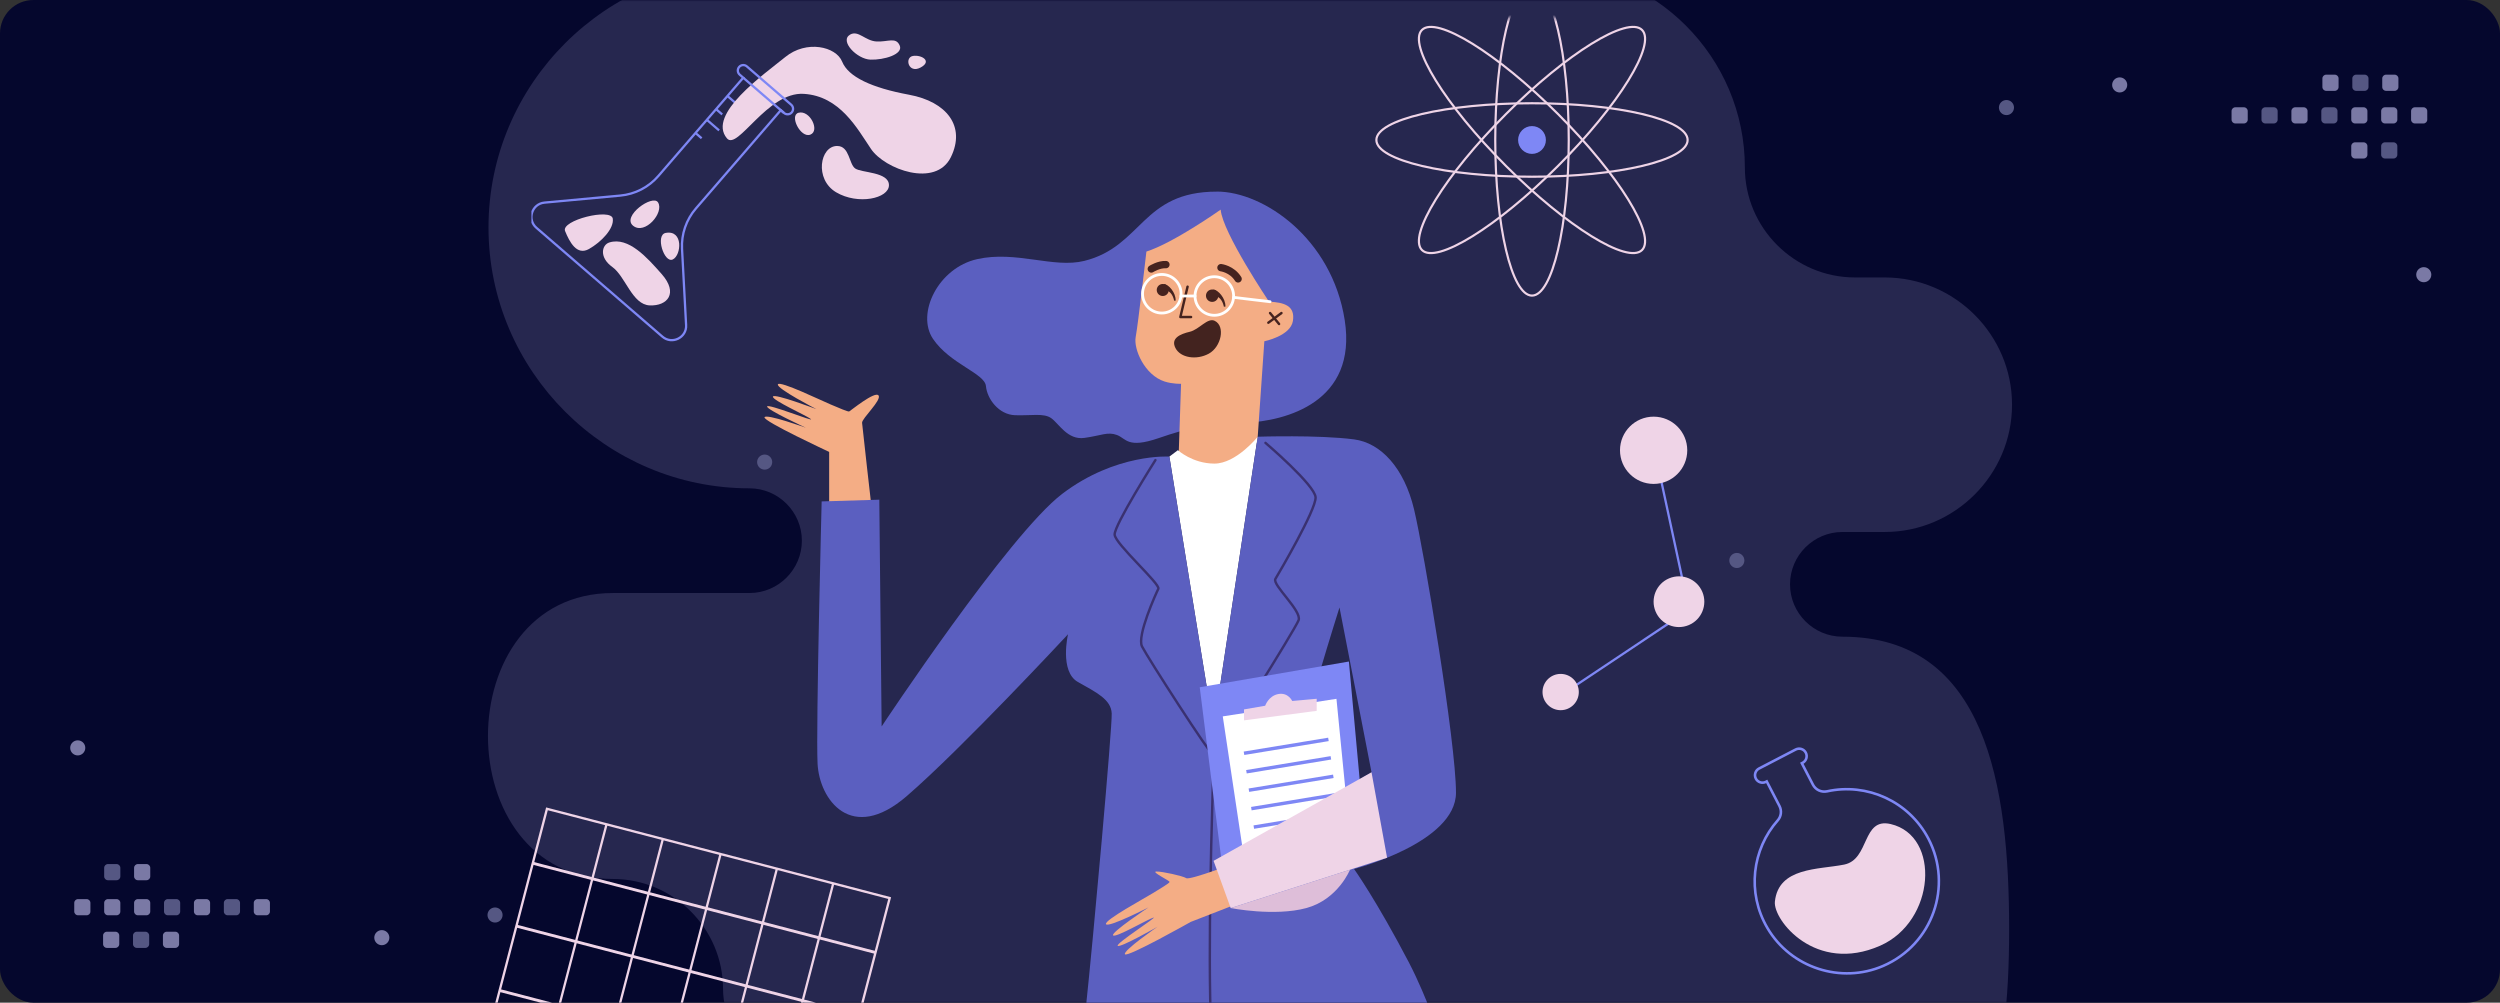
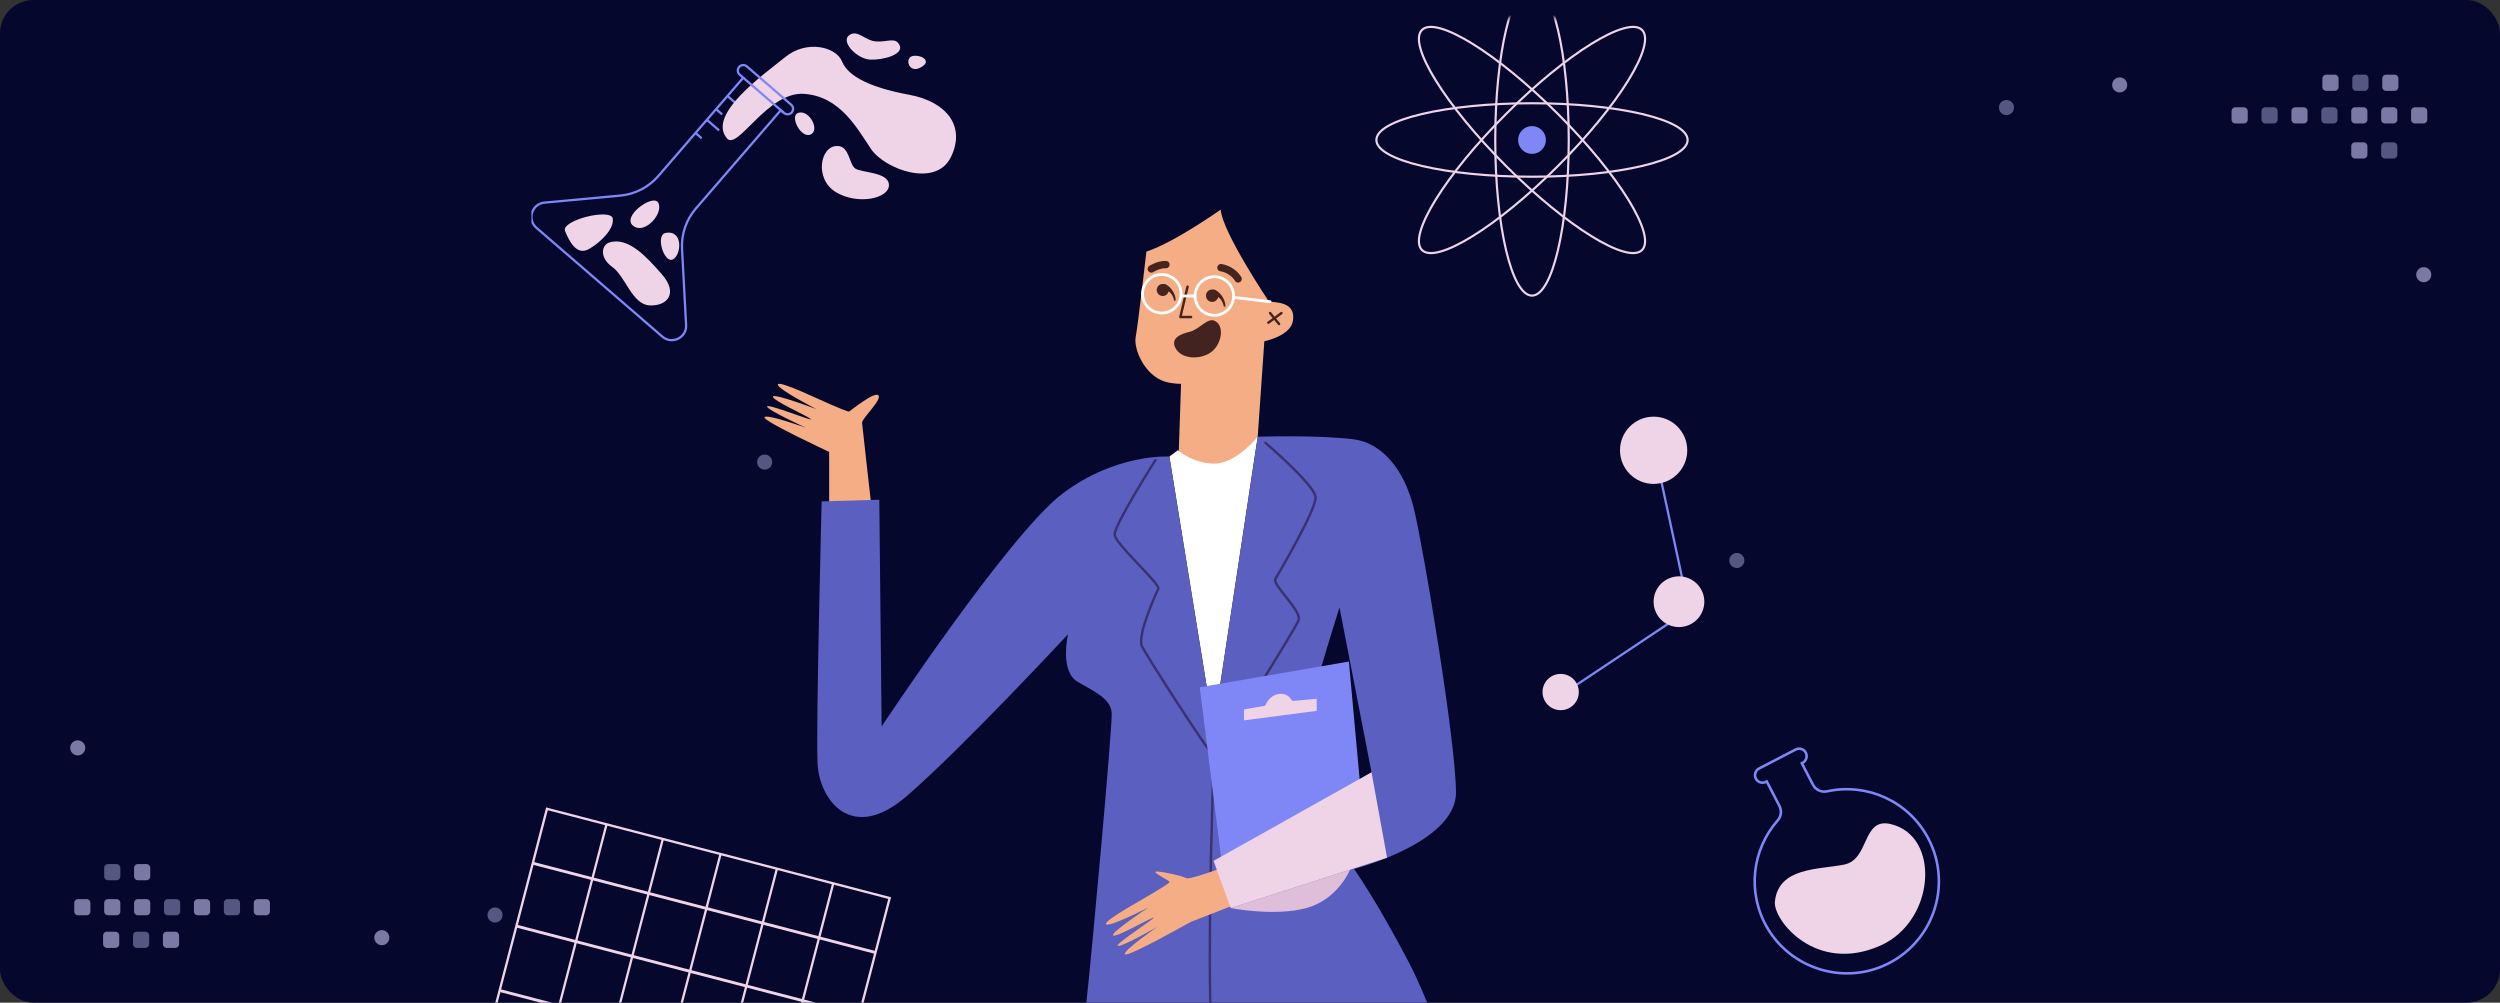
<svg xmlns="http://www.w3.org/2000/svg" width="748" height="300" viewBox="0 0 748 300" fill="none">
  <rect x="0" y="0" width="748" height="300" fill="#333333" stroke="none" />
  <g clip-path="url(#clip0_3378_17832)">
    <rect width="748" height="300" rx="10" fill="#05072D" />
    <mask id="mask0_3378_17832" style="mask-type:alpha" maskUnits="userSpaceOnUse" x="0" y="0" width="748" height="300">
      <rect width="748" height="300" rx="10" fill="#05072D" />
    </mask>
    <g mask="url(#mask0_3378_17832)">
-       <path opacity="0.35" fill-rule="evenodd" clip-rule="evenodd" d="M183.388 262.987C201.509 262.987 216.336 277.804 216.336 295.917C216.336 328.964 290.4 356 323.463 356H341.435H481.076H551.246C594.199 356 601.131 320.878 601.131 277.948C601.131 235.019 594.199 190.498 551.246 190.498C542.627 190.498 535.574 183.45 535.574 174.835C535.574 166.219 542.627 159.169 551.246 159.169H563.903C584.856 159.169 602 142.034 602 121.093C602 100.173 584.895 83.054 563.975 83.015H555.008C536.887 83.015 522.061 68.197 522.061 50.084C522.061 17.038 495.009 -10 461.947 -10H224.251C181.3 -10 146.158 25.124 146.158 68.053C146.158 110.982 181.3 146.106 224.251 146.106C232.87 146.106 239.923 153.155 239.923 161.77C239.923 170.385 232.87 177.434 224.251 177.434H183.388C133.537 177.434 133.537 262.987 183.388 262.987Z" fill="#64638F" />
      <path fill-rule="evenodd" clip-rule="evenodd" d="M698.572 27.18H695.99C695.369 27.18 694.861 26.672 694.861 26.052V23.47C694.861 22.849 695.369 22.341 695.99 22.341H698.572C699.193 22.341 699.7 22.849 699.7 23.47V26.052C699.7 26.672 699.193 27.18 698.572 27.18ZM689.296 36.94H686.714C686.093 36.94 685.586 36.431 685.586 35.811V33.23C685.586 32.608 686.093 32.1 686.714 32.1H689.296C689.918 32.1 690.424 32.608 690.424 33.23V35.811C690.424 36.431 689.918 36.94 689.296 36.94ZM671.392 36.94H668.81C668.188 36.94 667.682 36.431 667.682 35.811V33.23C667.682 32.608 668.188 32.1 668.81 32.1H671.392C672.013 32.1 672.521 32.608 672.521 33.23V35.811C672.521 36.431 672.013 36.94 671.392 36.94ZM704.62 36.94H707.202C707.824 36.94 708.33 36.431 708.33 35.811V33.23C708.33 32.608 707.824 32.1 707.202 32.1H704.62C703.999 32.1 703.492 32.608 703.492 33.23V35.811C703.492 36.431 703.999 36.94 704.62 36.94ZM716.154 36.94H713.571C712.95 36.94 712.443 36.431 712.443 35.811V33.23C712.443 32.608 712.95 32.1 713.571 32.1H716.154C716.775 32.1 717.282 32.608 717.282 33.23V35.811C717.282 36.431 716.775 36.94 716.154 36.94ZM722.525 36.94H725.107C725.728 36.94 726.236 36.431 726.236 35.811V33.23C726.236 32.608 725.728 32.1 725.107 32.1H722.525C721.904 32.1 721.396 32.608 721.396 33.23V35.811C721.396 36.431 721.904 36.94 722.525 36.94ZM713.896 27.18H716.478C717.1 27.18 717.607 26.672 717.607 26.052V23.47C717.607 22.849 717.1 22.341 716.478 22.341H713.896C713.275 22.341 712.767 22.849 712.767 23.47V26.052C712.767 26.672 713.275 27.18 713.896 27.18ZM707.202 47.425H704.62C703.999 47.425 703.492 46.917 703.492 46.297V43.715C703.492 43.094 703.999 42.586 704.62 42.586H707.202C707.823 42.586 708.33 43.094 708.33 43.715V46.297C708.33 46.917 707.823 47.425 707.202 47.425ZM634.21 27.664C635.453 27.664 636.468 26.65 636.468 25.406C636.468 24.162 635.453 23.147 634.21 23.147C632.966 23.147 631.951 24.162 631.951 25.406C631.951 26.65 632.966 27.664 634.21 27.664ZM727.449 82.188C727.449 83.432 726.433 84.446 725.19 84.446C723.946 84.446 722.932 83.432 722.932 82.188C722.932 80.944 723.946 79.929 725.19 79.929C726.433 79.929 727.449 80.944 727.449 82.188Z" fill="#7A79A5" />
      <path fill-rule="evenodd" clip-rule="evenodd" d="M704.943 27.18H707.525C708.146 27.18 708.653 26.672 708.653 26.052V23.47C708.653 22.849 708.146 22.341 707.525 22.341H704.943C704.321 22.341 703.814 22.849 703.814 23.47V26.052C703.814 26.672 704.321 27.18 704.943 27.18ZM680.343 36.94H677.762C677.141 36.94 676.633 36.431 676.633 35.811V33.23C676.633 32.608 677.141 32.1 677.762 32.1H680.343C680.965 32.1 681.472 32.608 681.472 33.23V35.811C681.472 36.431 680.965 36.94 680.343 36.94ZM698.247 36.94H695.666C695.045 36.94 694.537 36.431 694.537 35.811V33.23C694.537 32.608 695.045 32.1 695.666 32.1H698.247C698.868 32.1 699.376 32.608 699.376 33.23V35.811C699.376 36.431 698.868 36.94 698.247 36.94ZM716.154 47.425H713.571C712.95 47.425 712.443 46.917 712.443 46.297V43.715C712.443 43.094 712.95 42.586 713.571 42.586H716.154C716.775 42.586 717.282 43.094 717.282 43.715V46.297C717.282 46.917 716.775 47.425 716.154 47.425ZM600.333 34.44C601.577 34.44 602.591 33.425 602.591 32.181C602.591 30.937 601.577 29.923 600.333 29.923C599.089 29.923 598.074 30.937 598.074 32.181C598.074 33.425 599.089 34.44 600.333 34.44ZM521.921 167.694C521.921 168.937 520.907 169.952 519.663 169.952C518.419 169.952 517.404 168.937 517.404 167.694C517.404 166.45 518.419 165.435 519.663 165.435C520.907 165.435 521.921 166.45 521.921 167.694Z" fill="#555783" />
      <path fill-rule="evenodd" clip-rule="evenodd" d="M49.878 278.772L52.459 278.772C53.08 278.772 53.588 279.28 53.588 279.9L53.588 282.483C53.588 283.104 53.08 283.612 52.459 283.612L49.878 283.612C49.257 283.612 48.749 283.104 48.749 282.483L48.749 279.9C48.749 279.28 49.257 278.772 49.878 278.772ZM59.154 269.013L61.735 269.013C62.356 269.013 62.863 269.521 62.863 270.141L62.863 272.723C62.863 273.344 62.356 273.853 61.735 273.853L59.154 273.853C58.532 273.853 58.025 273.344 58.025 272.723L58.025 270.141C58.025 269.521 58.532 269.013 59.154 269.013ZM77.057 269.013L79.639 269.013C80.261 269.013 80.768 269.521 80.768 270.141L80.768 272.723C80.768 273.344 80.261 273.853 79.639 273.853L77.057 273.853C76.436 273.853 75.928 273.344 75.928 272.723L75.928 270.141C75.928 269.521 76.436 269.013 77.057 269.013ZM43.829 269.013L41.248 269.013C40.626 269.013 40.119 269.521 40.119 270.141L40.119 272.723C40.119 273.344 40.626 273.853 41.248 273.853L43.829 273.853C44.45 273.853 44.957 273.344 44.957 272.723L44.957 270.141C44.957 269.521 44.45 269.013 43.829 269.013ZM32.296 269.013L34.878 269.013C35.499 269.013 36.006 269.521 36.006 270.141L36.006 272.723C36.006 273.344 35.499 273.853 34.878 273.853L32.296 273.853C31.674 273.853 31.167 273.344 31.167 272.723L31.167 270.141C31.167 269.521 31.674 269.013 32.296 269.013ZM25.924 269.013L23.342 269.013C22.721 269.013 22.214 269.521 22.214 270.141L22.214 272.723C22.214 273.344 22.721 273.853 23.342 273.853L25.924 273.853C26.545 273.853 27.053 273.344 27.053 272.723L27.053 270.141C27.053 269.521 26.545 269.013 25.924 269.013ZM34.553 278.772L31.971 278.772C31.349 278.772 30.843 279.28 30.843 279.9L30.843 282.483C30.843 283.104 31.349 283.612 31.971 283.612L34.553 283.612C35.174 283.612 35.682 283.104 35.682 282.483L35.682 279.9C35.682 279.28 35.174 278.772 34.553 278.772ZM41.248 258.527L43.829 258.527C44.45 258.527 44.957 259.035 44.957 259.655L44.957 262.238C44.957 262.859 44.45 263.366 43.829 263.366L41.248 263.366C40.627 263.366 40.119 262.859 40.119 262.238L40.119 259.655C40.119 259.035 40.627 258.527 41.248 258.527ZM114.24 278.288C112.997 278.288 111.981 279.303 111.981 280.547C111.981 281.791 112.997 282.805 114.24 282.805C115.483 282.805 116.498 281.791 116.498 280.547C116.498 279.303 115.483 278.288 114.24 278.288ZM21.001 223.765C21.001 222.521 22.016 221.506 23.259 221.506C24.503 221.506 25.518 222.521 25.518 223.765C25.518 225.009 24.503 226.023 23.259 226.023C22.016 226.023 21.001 225.009 21.001 223.765Z" fill="#7A79A5" />
      <path fill-rule="evenodd" clip-rule="evenodd" d="M43.506 278.772L40.925 278.772C40.303 278.772 39.796 279.28 39.796 279.9L39.796 282.483C39.796 283.104 40.303 283.612 40.925 283.612L43.506 283.612C44.128 283.612 44.635 283.104 44.635 282.483L44.635 279.9C44.635 279.28 44.128 278.772 43.506 278.772ZM50.202 269.013L52.783 269.013C53.404 269.013 53.912 269.521 53.912 270.141L53.912 272.723C53.912 273.344 53.404 273.853 52.783 273.853L50.202 273.853C49.581 273.853 49.073 273.344 49.073 272.723L49.073 270.141C49.073 269.521 49.581 269.013 50.202 269.013ZM68.106 269.013L70.688 269.013C71.309 269.013 71.816 269.521 71.816 270.141L71.816 272.723C71.816 273.344 71.309 273.853 70.688 273.853L68.106 273.853C67.484 273.853 66.977 273.344 66.977 272.723L66.977 270.141C66.977 269.521 67.484 269.013 68.106 269.013ZM32.296 258.527L34.878 258.527C35.499 258.527 36.006 259.035 36.006 259.655L36.006 262.238C36.006 262.859 35.499 263.366 34.878 263.366L32.296 263.366C31.674 263.366 31.168 262.859 31.168 262.238L31.168 259.655C31.168 259.035 31.674 258.527 32.296 258.527ZM148.117 271.513C146.873 271.513 145.858 272.527 145.858 273.771C145.858 275.015 146.873 276.03 148.117 276.03C149.36 276.03 150.375 275.015 150.375 273.771C150.375 272.527 149.36 271.513 148.117 271.513ZM226.528 138.259C226.528 137.016 227.543 136 228.786 136C230.03 136 231.045 137.016 231.045 138.259C231.045 139.503 230.03 140.517 228.786 140.517C227.543 140.517 226.528 139.503 226.528 138.259Z" fill="#555783" />
    </g>
    <g clip-path="url(#clip1_3378_17832)">
      <mask id="mask1_3378_17832" style="mask-type:luminance" maskUnits="userSpaceOnUse" x="182" y="5" width="343" height="344">
        <path d="M524.999 5.35H182.283V348.066H524.999V5.35Z" fill="white" />
      </mask>
      <g mask="url(#mask1_3378_17832)">
        <path d="M458.374 52.878C484.089 52.878 504.935 47.956 504.935 41.884C504.935 35.812 484.089 30.89 458.374 30.89C432.659 30.89 411.812 35.812 411.812 41.884C411.812 47.956 432.659 52.878 458.374 52.878Z" stroke="#EFD4E7" stroke-width="0.651" stroke-miterlimit="10" />
        <path d="M458.373 88.445C464.445 88.445 469.368 67.599 469.368 41.884C469.368 16.169 464.445 -4.677 458.373 -4.677C452.301 -4.677 447.379 16.169 447.379 41.884C447.379 67.599 452.301 88.445 458.373 88.445Z" stroke="#EFD4E7" stroke-width="0.651" stroke-miterlimit="10" />
        <path d="M466.148 49.66C484.331 31.477 495.591 13.256 491.298 8.962C487.004 4.669 468.783 15.929 450.6 34.112C432.416 52.295 421.156 70.516 425.45 74.81C429.743 79.103 447.965 67.844 466.148 49.66Z" stroke="#EFD4E7" stroke-width="0.651" stroke-miterlimit="10" />
        <path d="M491.298 74.81C495.591 70.516 484.331 52.295 466.148 34.112C447.965 15.928 429.743 4.669 425.45 8.962C421.156 13.256 432.416 31.477 450.6 49.66C468.783 67.844 487.004 79.103 491.298 74.81Z" stroke="#EFD4E7" stroke-width="0.651" stroke-miterlimit="10" />
        <path d="M462.534 41.884C462.534 44.18 460.67 46.044 458.373 46.044C456.077 46.044 454.213 44.18 454.213 41.884C454.213 39.588 456.077 37.723 458.373 37.723C460.67 37.723 462.534 39.588 462.534 41.884Z" fill="#7E87F5" />
      </g>
      <path d="M248.084 152.903V135.212C248.084 135.212 228.213 125.972 228.741 124.841C229.262 123.71 241.113 127.981 241.113 127.981C241.113 127.981 229.351 122.579 229.522 121.62C229.694 120.66 243.903 126.411 242.593 125.369C241.284 124.32 230.914 119.708 231.263 118.659C231.613 117.61 244.245 122.408 244.245 122.408C244.245 122.408 232.223 116.219 232.744 114.999C233.265 113.779 245.986 119.968 248.516 121.01C251.045 122.059 253.745 123.279 254.095 123.1C254.444 122.929 261.799 116.911 262.848 118.309C263.897 119.701 257.844 125.191 257.933 126.5C258.022 127.809 260.812 152.204 260.812 152.204L248.091 152.903H248.084Z" fill="#F4AD85" />
-       <path d="M364.12 57.333C341.549 57.313 341.85 73.701 324.44 78.054C315.215 80.364 304.049 74.915 292.376 77.533C280.696 80.144 274.075 93.832 279.133 101.365C284.192 108.898 294.645 111.688 294.994 115.52C295.344 119.351 298.826 124.06 303.706 124.231C308.586 124.403 312.247 123.532 314.509 125.102C316.777 126.672 319.389 131.723 324.44 131.024C329.492 130.325 331.411 129.105 334.201 130.154C336.991 131.202 337.313 134.294 346.648 131.093C355.984 127.892 360.337 127.021 372.537 126.493C384.738 125.972 406.171 120.324 402.34 95.786C398.508 71.248 377.98 57.333 364.12 57.32V57.333Z" fill="#5B5FC0" />
      <path d="M376.198 132.258L378.289 102.106C378.289 102.106 386.144 100.536 386.843 96.005C387.542 91.475 384.259 90.481 379.687 90.254C379.687 90.254 365.745 69.513 365.224 62.721C365.224 62.721 351.194 72.653 343.003 75.271C343.003 75.271 340.501 97.143 339.802 100.803C339.103 104.464 342.482 112.216 348.404 114.135C350.872 114.93 353.373 114.834 353.373 114.834L352.674 135.575C352.674 135.575 357.034 140.277 362.606 140.456C368.186 140.627 376.198 132.265 376.198 132.265V132.258Z" fill="#F4AD85" />
      <path d="M363.449 95.992C361.29 94.936 358.829 98.596 355.978 99.268C353.127 99.94 350.186 101.201 351.694 104.135C353.202 107.075 357.986 107.829 361.681 105.814C365.375 103.799 366.719 97.589 363.442 95.992H363.449Z" fill="#43231F" />
      <path d="M355.32 85.772L353.168 94.854H356.369" stroke="#45231F" stroke-width="0.733" stroke-linecap="round" stroke-linejoin="round" />
      <path d="M380.002 93.661L382.696 96.944" stroke="#45231F" stroke-width="0.733" stroke-linecap="round" stroke-linejoin="round" />
      <path d="M383.409 93.661L379.488 96.554" stroke="#45231F" stroke-width="0.733" stroke-linecap="round" stroke-linejoin="round" />
      <path d="M365.307 80.083C365.307 80.083 368.597 80.474 370.441 83.448" stroke="#45231F" stroke-width="2.193" stroke-linecap="round" stroke-linejoin="round" />
      <path d="M344.463 80.48C344.463 80.48 346.752 79.041 348.843 79.171" stroke="#45231F" stroke-width="2.193" stroke-linecap="round" stroke-linejoin="round" />
      <path d="M347.898 88.568C348.894 88.568 349.701 87.761 349.701 86.766C349.701 85.77 348.894 84.963 347.898 84.963C346.903 84.963 346.096 85.77 346.096 86.766C346.096 87.761 346.903 88.568 347.898 88.568Z" fill="#45231F" />
      <path d="M348.221 84.963C349.592 85.018 351.847 87.533 351.751 89.953H351.291C351.291 89.953 350.901 87.437 349.071 86.916L348.221 84.963Z" fill="#45231F" />
      <path d="M364.537 88.472C364.537 89.494 363.708 90.33 362.68 90.33C361.652 90.33 360.822 89.501 360.822 88.472C360.822 87.444 361.652 86.615 362.68 86.615C363.708 86.615 364.537 87.444 364.537 88.472Z" fill="#45231F" />
      <path d="M363.015 86.622C364.427 86.677 366.75 89.268 366.647 91.756H366.175C366.175 91.756 365.77 89.165 363.885 88.63L363.008 86.622H363.015Z" fill="#45231F" />
      <path d="M376.307 130.675C376.307 130.675 369.878 138.728 363.318 138.708C356.766 138.687 352.427 134.691 352.427 134.691L349.877 136.617L363.092 218.005L376.307 130.675Z" fill="white" />
      <path d="M421.689 288.235C411.757 269.241 405.136 260.002 405.136 260.002C405.136 260.002 435.631 252.16 435.631 237.17C435.631 222.18 426.048 164.747 423.08 152.375C420.119 140.003 413.148 132.505 405.129 131.463C394.395 130.064 376.307 130.668 376.307 130.668L363.091 217.998L349.876 136.61C349.876 136.61 333.844 135.562 317.812 147.762C301.78 159.963 263.786 217.354 263.786 217.354L263.087 149.503L245.841 150.024C245.841 150.024 244.094 217.642 244.615 228.451C245.135 239.254 254.725 252.503 271.278 238.212C287.831 223.921 319.553 189.766 319.553 189.766C319.553 189.766 316.941 200.918 322.514 204.057C328.093 207.196 332.446 209.287 332.624 213.468C332.795 217.649 327.127 280.736 324.817 302.176C322.514 323.61 323.213 348.066 323.213 348.066H443.287C443.287 348.066 431.607 307.228 421.675 288.235H421.689ZM388.576 225.668C389.097 218.698 400.776 181.753 400.776 181.753L410.359 231.07L393.278 241.18C393.278 241.18 388.048 232.639 388.576 225.668Z" fill="#5B5FC0" />
      <path d="M345.702 137.659C345.702 137.659 333.33 157.18 333.502 159.963C333.673 162.753 347.272 174.775 346.573 176.173C345.874 177.565 340.102 190.287 341.693 193.426C343.379 196.757 362.194 226.018 363.099 226.018C364.003 226.018 387.459 188.374 388.535 185.584C389.611 182.795 380.557 174.953 381.599 173.212C382.647 171.471 393.799 152.471 393.621 148.811C393.45 145.151 378.631 132.511 378.631 132.511" stroke="#3A3170" stroke-width="0.733" stroke-linecap="round" stroke-linejoin="round" />
      <path d="M363.099 228.458C363.099 228.458 361.563 270.633 362.084 298.516C362.605 326.4 363.099 346.613 363.099 346.613" stroke="#3A3170" stroke-width="0.733" stroke-linecap="round" stroke-linejoin="round" />
      <path d="M347.617 93.661C350.804 93.661 353.388 91.077 353.388 87.89C353.388 84.702 350.804 82.118 347.617 82.118C344.43 82.118 341.846 84.702 341.846 87.89C341.846 91.077 344.43 93.661 347.617 93.661Z" stroke="white" stroke-width="0.843" stroke-linecap="round" stroke-linejoin="round" />
      <path d="M367.405 92.648C369.659 90.395 369.659 86.74 367.405 84.487C365.151 82.233 361.497 82.233 359.243 84.487C356.989 86.74 356.989 90.395 359.243 92.648C361.497 94.902 365.151 94.902 367.405 92.648Z" stroke="white" stroke-width="0.843" stroke-linecap="round" stroke-linejoin="round" />
      <path d="M357.555 88.569H353.354" stroke="white" stroke-width="0.843" stroke-linecap="round" stroke-linejoin="round" />
      <path d="M369.098 88.973L380.003 90.275" stroke="white" stroke-width="0.843" stroke-linecap="round" stroke-linejoin="round" />
      <path d="M403.587 197.929L408.783 254.799L366.512 265.732L358.959 205.626L403.587 197.929Z" fill="#7E87F5" />
-       <path d="M365.855 214.338L399.867 209.088L403.917 250.207L372.203 256.636L365.855 214.338Z" fill="white" />
      <path d="M372.201 225.381L397.466 221.227" stroke="#7E87F5" stroke-width="1.035" stroke-miterlimit="10" />
      <path d="M372.934 230.905L398.199 226.745" stroke="#7E87F5" stroke-width="1.035" stroke-miterlimit="10" />
      <path d="M373.668 236.423L398.933 232.269" stroke="#7E87F5" stroke-width="1.035" stroke-miterlimit="10" />
      <path d="M374.402 241.947L399.667 237.787" stroke="#7E87F5" stroke-width="1.035" stroke-miterlimit="10" />
      <path d="M375.135 247.465L400.4 243.311" stroke="#7E87F5" stroke-width="1.035" stroke-miterlimit="10" />
      <path d="M372.202 215.538V212.255L378.542 211.158C378.542 211.158 379.529 208.204 382.477 207.655C385.431 207.107 386.631 209.732 386.631 209.732L393.958 209.074V212.686L372.195 215.531L372.202 215.538Z" fill="#EFD4E7" />
      <path d="M403.917 260.207L368.227 271.695C368.227 271.695 381.325 274.279 390.846 271.695C400.36 269.111 403.924 260.2 403.924 260.2" fill="#DEBED9" />
      <path d="M373.394 269.18L356.279 275.828C356.279 275.828 337.196 286.597 336.58 285.507C335.963 284.424 346.34 277.275 346.34 277.275C346.34 277.275 335.099 283.69 334.42 282.991C333.742 282.292 346.69 274.094 345.079 274.553C343.468 275.006 333.673 280.743 333.029 279.852C332.385 278.961 343.64 271.483 343.64 271.483C343.64 271.483 331.603 277.652 330.918 276.514C330.232 275.376 342.673 268.645 344.99 267.199C347.313 265.753 349.877 264.272 349.939 263.881C350 263.497 344.25 260.79 345.991 260.756C347.732 260.721 353.825 262.058 354.935 262.743C356.046 263.436 370.735 257.795 370.735 257.795L373.394 269.173V269.18Z" fill="#F4AD85" />
      <path d="M415.014 256.636L368.227 271.695L363.1 257.562L410.36 231.07L415.014 256.636Z" fill="#EFD4E7" />
      <path d="M496.231 140.106L505.347 182.459L466.949 208.08" stroke="#7E87F5" stroke-width="0.685" stroke-miterlimit="10" />
      <path d="M494.765 144.788C500.322 144.788 504.827 140.283 504.827 134.725C504.827 129.168 500.322 124.663 494.765 124.663C489.208 124.663 484.703 129.168 484.703 134.725C484.703 140.283 489.208 144.788 494.765 144.788Z" fill="#EFD4E7" />
      <path d="M505.268 187.033C509.136 185.418 510.962 180.974 509.347 177.107C507.733 173.24 503.289 171.414 499.422 173.029C495.555 174.643 493.729 179.087 495.343 182.954C496.958 186.821 501.401 188.647 505.268 187.033Z" fill="#EFD4E7" />
      <path d="M466.95 212.488C469.948 212.488 472.379 210.057 472.379 207.059C472.379 204.061 469.948 201.631 466.95 201.631C463.952 201.631 461.521 204.061 461.521 207.059C461.521 210.057 463.952 212.488 466.95 212.488Z" fill="#EFD4E7" />
      <path d="M211.488 35.851L215.155 39.017" stroke="#7E87F5" stroke-width="0.685" stroke-miterlimit="10" />
      <path d="M208.088 39.785L209.925 41.368" stroke="#7E87F5" stroke-width="0.685" stroke-miterlimit="10" />
      <path d="M217.65 28.722L221.317 31.896" stroke="#7E87F5" stroke-width="0.685" stroke-miterlimit="10" />
      <path d="M214.244 32.657L216.081 34.24" stroke="#7E87F5" stroke-width="0.685" stroke-miterlimit="10" />
      <path d="M217.507 41.403C220.701 45.179 229.584 27.42 240.462 28.078C251.347 28.736 256.494 38.489 260.607 44.569C264.72 50.649 279.964 56.276 284.501 47.023C289.032 37.77 283.233 30.422 271.999 28.345C260.765 26.268 253.787 22.985 251.971 18.447C250.154 13.91 241.298 11.888 234.965 17.056C228.632 22.224 211.42 34.212 217.507 41.403Z" fill="#EFD4E7" />
      <path d="M254.34 10.359C251.091 12.251 256.424 17.707 260.44 17.844C264.464 17.981 270.338 16.254 269.193 13.622C268.048 10.99 265.732 12.573 262.305 12.416C258.877 12.258 256.807 8.92 254.34 10.359Z" fill="#EFD4E7" />
      <path d="M250.484 43.672C245.329 43.672 243.602 53.617 250.148 57.517C256.701 61.417 265.988 59.402 265.975 55.392C265.961 51.376 257.736 51.753 255.858 50.396C253.973 49.038 254.206 43.678 250.484 43.678V43.672Z" fill="#EFD4E7" />
      <path d="M238.934 33.733C236.055 34.48 239.544 41.444 242.47 40.279C245.397 39.12 242.32 32.849 238.934 33.733Z" fill="#EFD4E7" />
      <path d="M273.19 16.734C270.544 17.152 271.771 22.142 275.411 20.216C279.05 18.283 275.699 16.336 273.19 16.734Z" fill="#EFD4E7" />
      <path d="M182.324 72.542C180.007 73.261 179.232 77.045 183.194 79.869C187.156 82.693 189.137 91.165 194.408 91.377C199.679 91.59 203.079 87.758 197.938 81.953C193.668 77.127 188.068 70.76 182.324 72.542Z" fill="#EFD4E7" />
      <path d="M183.351 65.434C182.885 62.144 167.757 65.914 169.073 69.135C170.396 72.357 172.555 76.579 176.229 74.495C179.91 72.412 183.762 68.395 183.344 65.434H183.351Z" fill="#EFD4E7" />
      <path d="M196.887 60.56C195.297 58.025 185.899 64.721 189.436 67.552C192.973 70.383 198.792 63.604 196.887 60.56Z" fill="#EFD4E7" />
      <path d="M199.192 69.684C195.97 70.266 198.712 78.862 201.296 77.628C203.887 76.394 204.504 68.724 199.192 69.684Z" fill="#EFD4E7" />
      <path d="M222.373 23.259L234.471 33.712" stroke="#7E87F5" stroke-width="0.685" stroke-miterlimit="10" />
      <path d="M205.279 97.245L204.065 74.475C203.832 70.061 205.313 65.729 208.205 62.384L233.621 32.965L234.588 33.801C235.266 34.391 236.308 34.315 236.891 33.63C237.473 32.944 237.405 31.909 236.719 31.327L223.456 19.866C222.778 19.277 221.736 19.352 221.153 20.038C220.564 20.716 220.639 21.758 221.325 22.341L222.38 23.252L196.964 52.671C194.079 56.016 190.007 58.107 185.607 58.518L162.905 60.622C159.135 60.972 157.627 65.674 160.493 68.155L198.191 100.727C201.056 103.201 205.491 101.028 205.292 97.245H205.279Z" stroke="#7E87F5" stroke-width="0.685" stroke-miterlimit="10" />
    </g>
    <path d="M266.19 268.709L163.65 242L144.999 313.603L247.539 340.313L266.19 268.709Z" stroke="#EFD4E7" stroke-width="0.699" stroke-miterlimit="10" />
    <path d="M181.466 246.65L162.809 318.25" stroke="#EFD4E7" stroke-width="0.685" stroke-miterlimit="10" />
    <path d="M198.32 251.037L179.662 322.644" stroke="#EFD4E7" stroke-width="0.685" stroke-miterlimit="10" />
    <path d="M215.585 255.54L196.928 327.14" stroke="#EFD4E7" stroke-width="0.685" stroke-miterlimit="10" />
    <path d="M232.447 259.933L213.789 331.534" stroke="#EFD4E7" stroke-width="0.685" stroke-miterlimit="10" />
    <path d="M249.302 264.32L230.645 335.927" stroke="#EFD4E7" stroke-width="0.685" stroke-miterlimit="10" />
    <path d="M149.465 296.35L251.999 323.062" stroke="#EFD4E7" stroke-width="0.864" stroke-miterlimit="10" />
    <path d="M154.488 277.083L257.022 303.801" stroke="#EFD4E7" stroke-width="0.864" stroke-miterlimit="10" />
    <path d="M159.389 258.275L261.922 284.986" stroke="#EFD4E7" stroke-width="0.864" stroke-miterlimit="10" />
    <path d="M542.43 234.774L539.106 228.358L539.339 228.235C540.442 227.666 540.867 226.308 540.299 225.212C539.73 224.108 538.372 223.683 537.276 224.252L526.309 229.941C525.205 230.51 524.78 231.867 525.349 232.964C525.918 234.068 527.275 234.493 528.372 233.924L528.605 233.8L532.416 241.155C533.143 242.56 532.951 244.267 531.902 245.453C524.28 254.089 522.553 267.03 528.831 277.695C535.823 289.574 550.827 294.475 563.466 288.991C578.278 282.569 584.317 265.09 577.017 251.005C571.15 239.688 558.531 234.15 546.652 236.768C544.959 237.138 543.225 236.316 542.43 234.774Z" stroke="#7E87F5" stroke-width="0.775" stroke-miterlimit="10" />
    <path d="M565.687 246.556C557.03 244.527 559.464 257.153 551.759 258.688C544.055 260.224 532.115 259.429 531.046 269.765C530.477 275.269 543.233 291.452 562.548 282.953C579.067 275.68 580.746 250.093 565.687 246.556Z" fill="#EFD4E7" />
  </g>
  <defs>
    <clipPath id="clip0_3378_17832">
      <rect width="748" height="300" fill="white" />
    </clipPath>
    <clipPath id="clip1_3378_17832">
      <rect width="366" height="300" fill="white" transform="translate(159)" />
    </clipPath>
  </defs>
</svg>